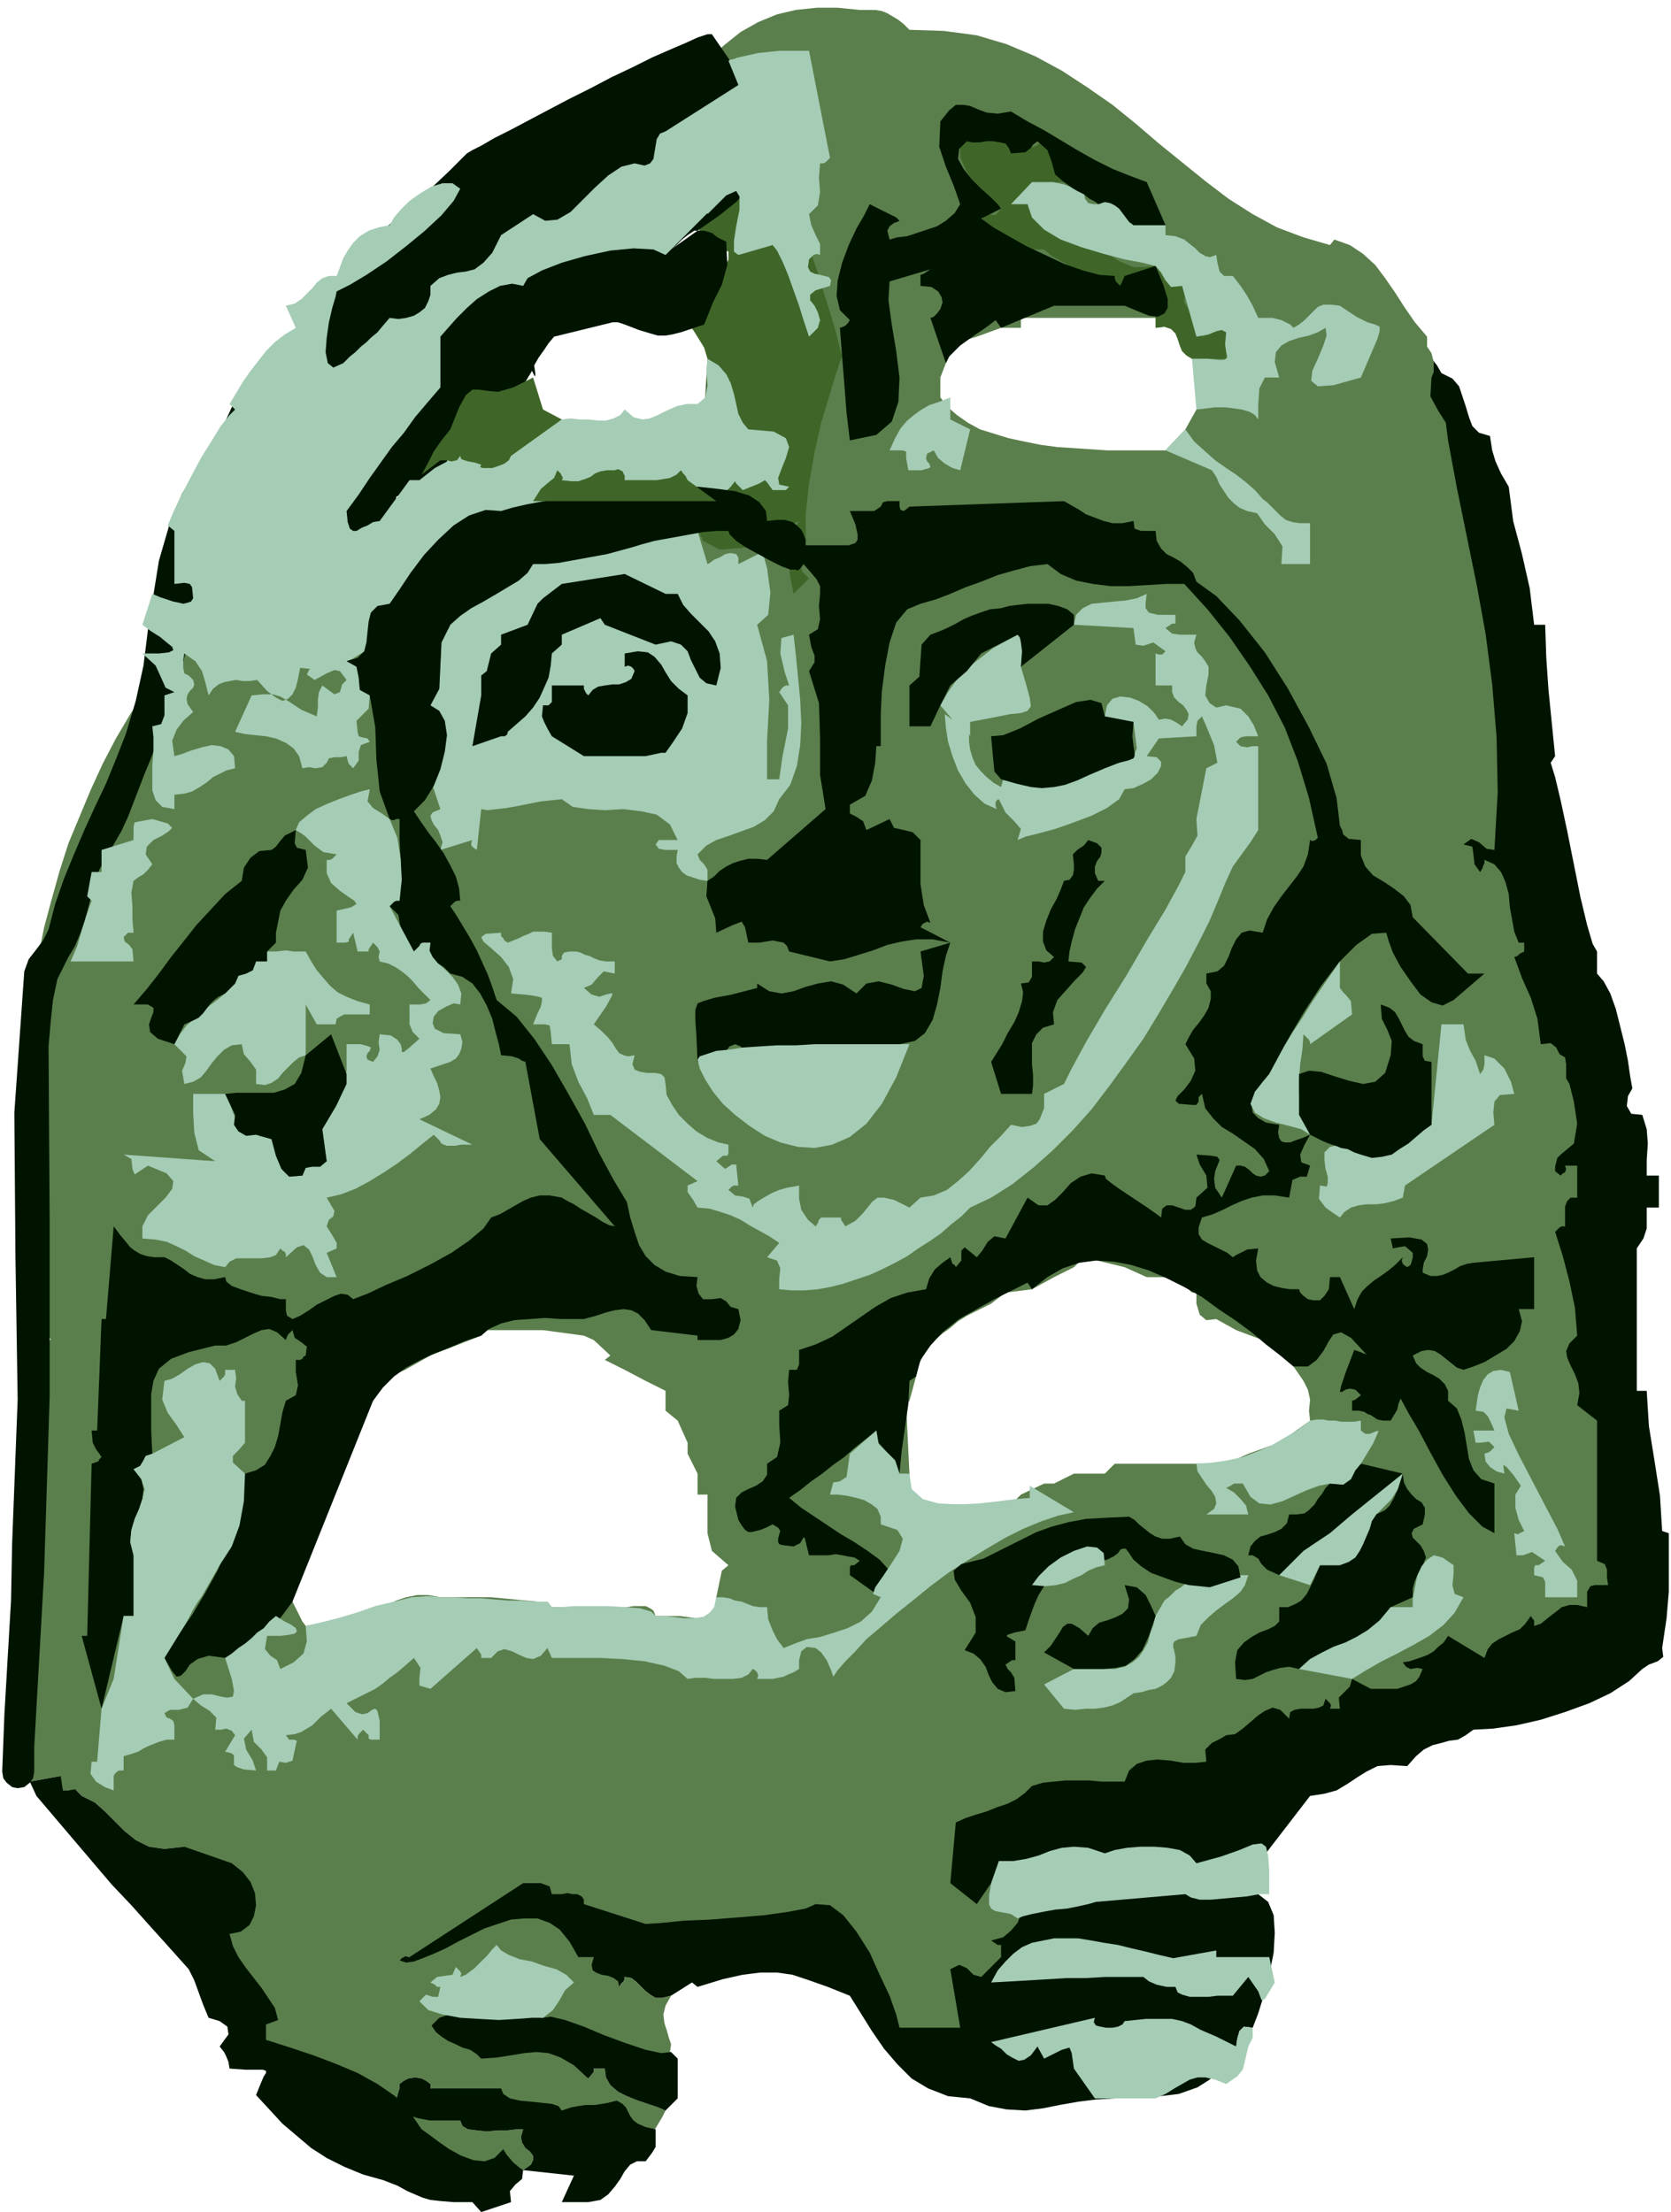
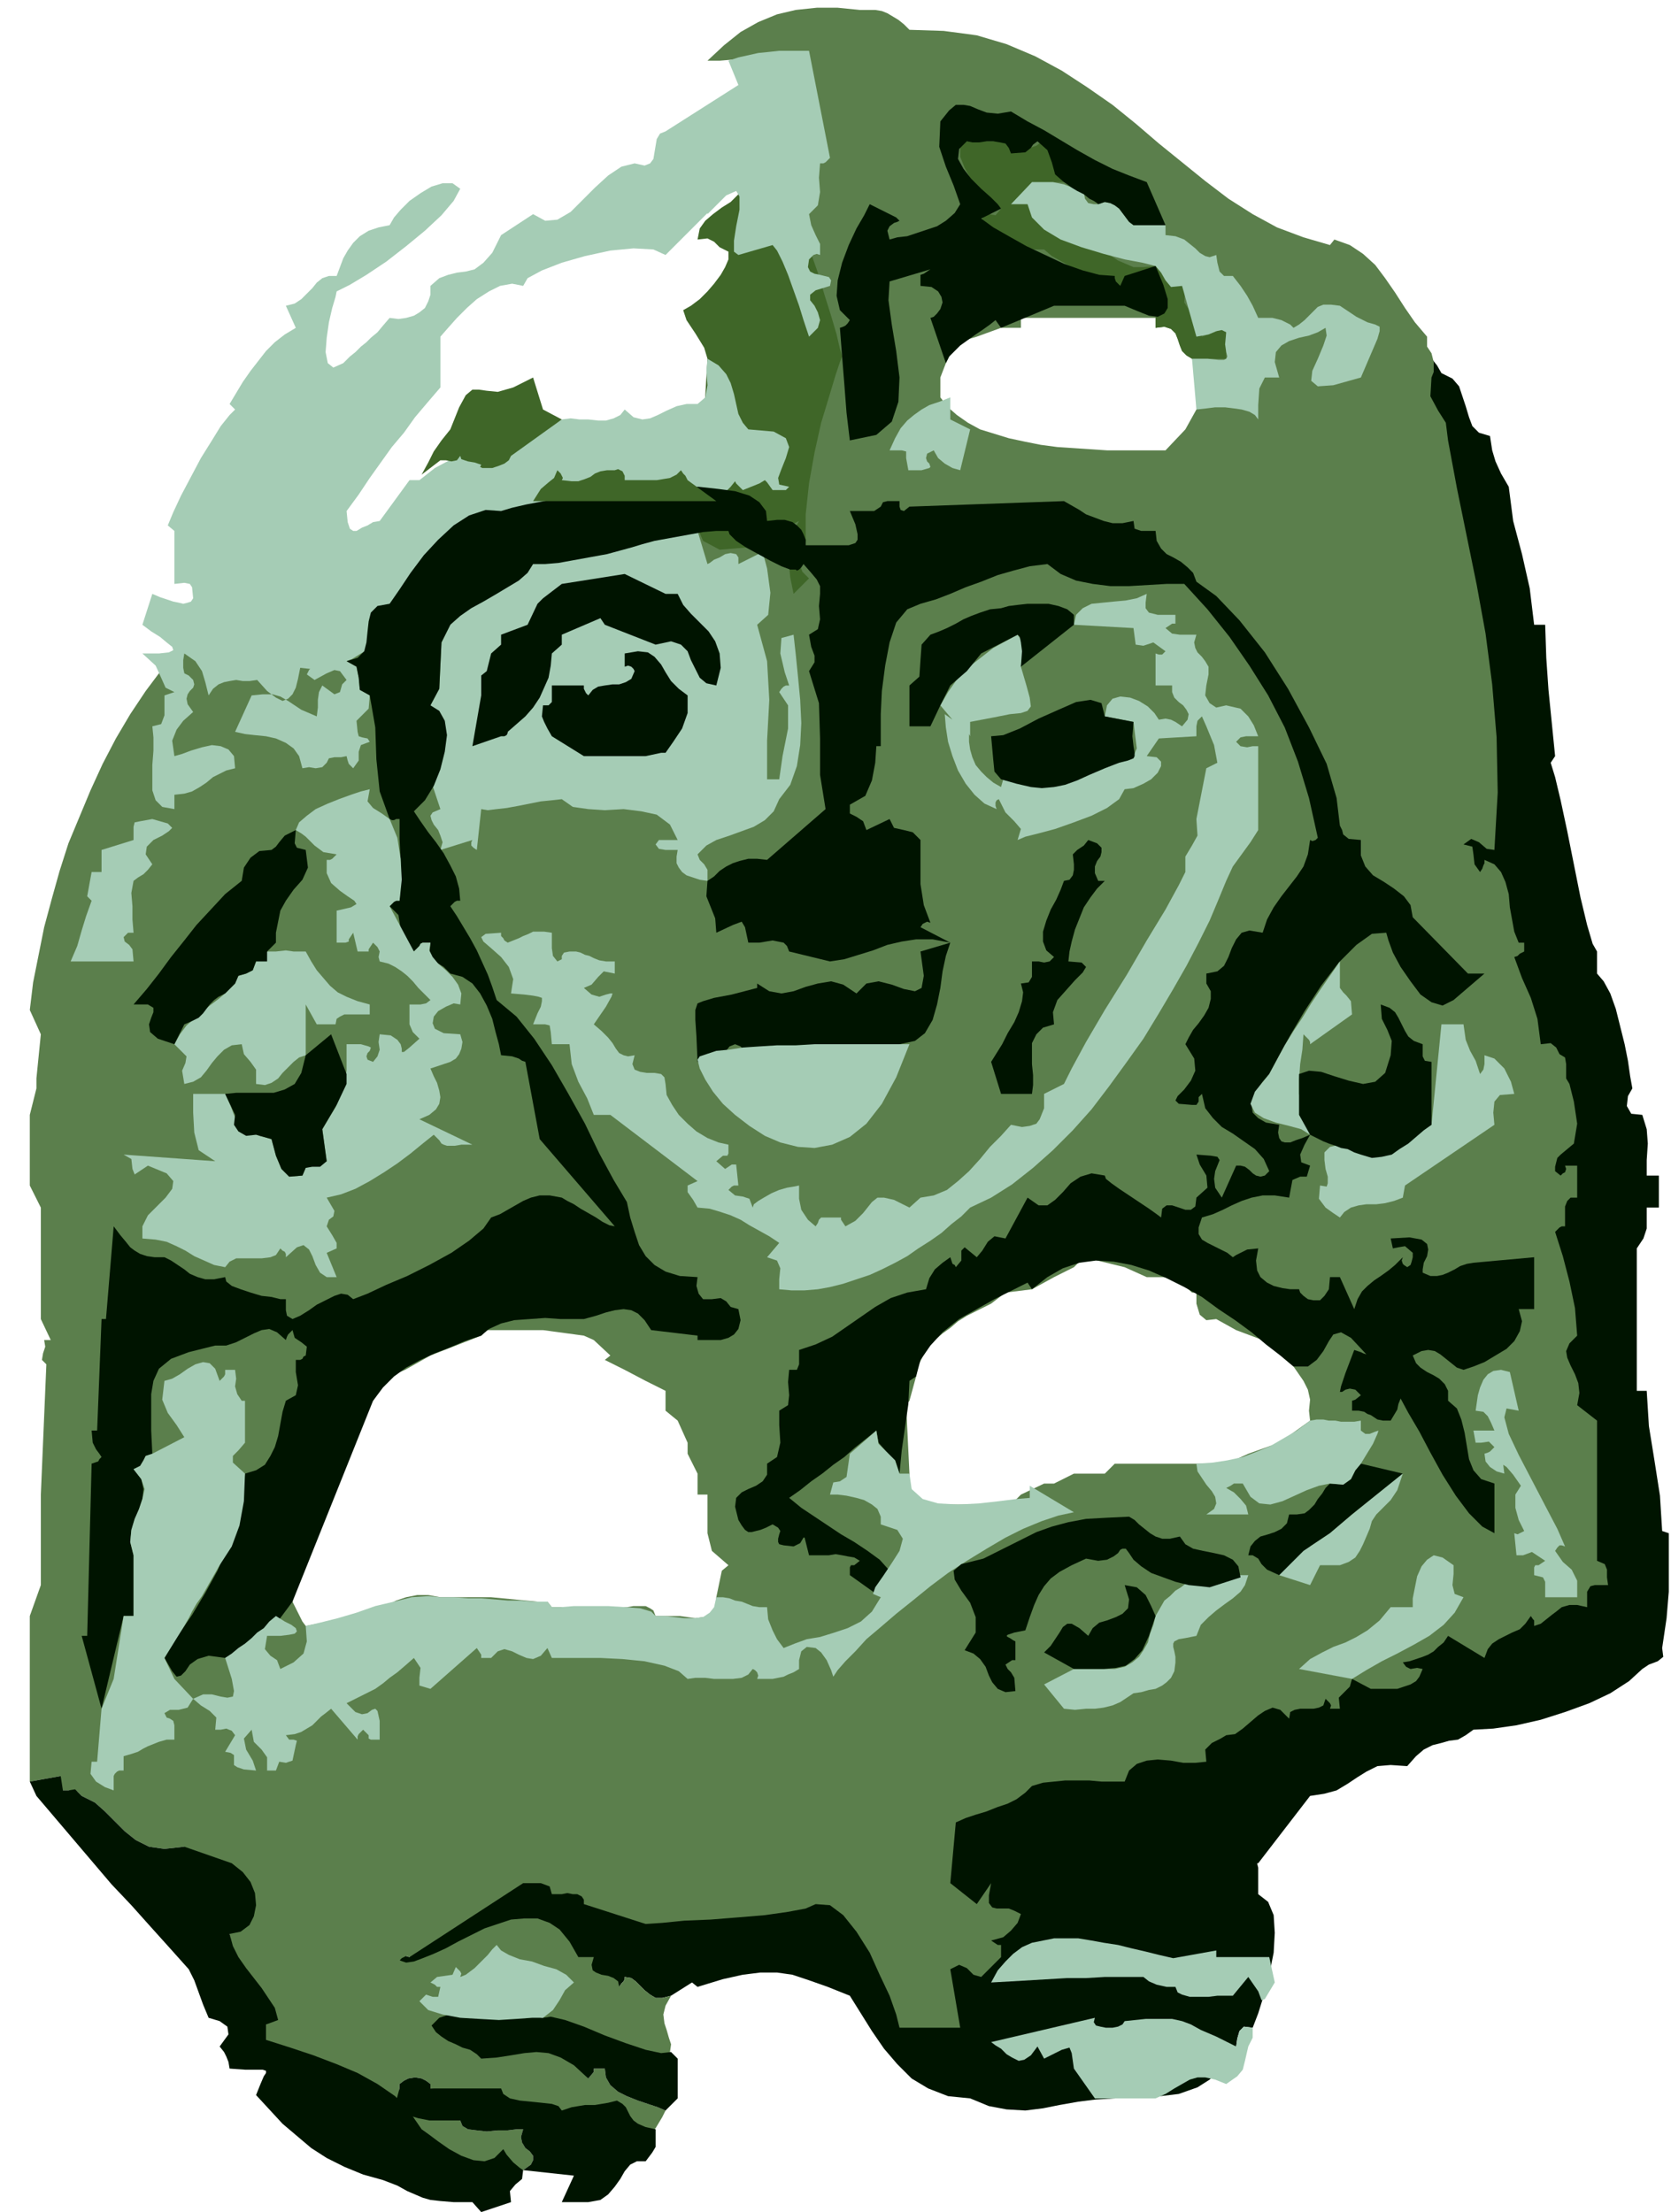
<svg xmlns="http://www.w3.org/2000/svg" fill-rule="evenodd" height="2.004in" preserveAspectRatio="none" stroke-linecap="round" viewBox="0 0 1514 2004" width="1.514in">
  <style>.pen1{stroke:none}.brush2{fill:#001400}.brush4{fill:#3f6628}.brush5{fill:#a5ccb5}</style>
  <path class="pen1 brush2" d="m1267 301 8 5 6 4 5 4 5 4 4 3 3 5 4 5 4 7 10 5 6 7 3 9 3 9 3 10 3 8 6 6 10 3 2 13 3 10 5 11 7 12 4 31 8 30 7 31 4 33h10l1 30 2 29 3 30 3 30-4 6 4 13 5 21 6 28 6 30 6 30 6 25 5 17 4 7v20l6 7 6 11 5 14 4 16 4 16 3 15 2 14 2 11-4 7-1 9 4 7 10 1 4 13 1 13-1 15v14h11v29h-11v19l-3 9-6 9v129h9l2 32 5 31 5 32 2 32 6 2v53l-2 24-4 27 1 8-5 4-8 3-6 4-12 11-17 11-19 9-22 8-22 7-22 5-21 3-18 1-7 5-7 4-8 1-7 2-8 2-8 4-7 6-8 9-15-1-12 1-10 5-8 5-9 6-10 6-11 3-13 2-47 61h-1l1 4v24l9 7 5 12 1 16-1 18-4 20-5 19-5 16-5 13-8-1-4 4-2 7-1 7-6 7-5 7-5 8-8 8-11 7-17 6-25 3-33 1-17 1-16 2-17 3-15 3-16 2-17-1-16-3-17-7-20-2-18-7-15-9-13-13-12-14-11-16-10-16-10-16-20-8-17-6-15-5-14-2h-15l-16 2-18 4-23 7-5-4-19 12-8 2h-6l-5-3-5-4-4-4-4-4-4-3-6-1v2l-1 2-2 2-2 3-3-5-4-2-6-1-6-1-6-1-5-2-3-3v-7l-6-1-8-3-8-3-7-5-7-5-5-6-4-6v-6l-16 3-15 4-14 5-14 5-13 6-12 7-12 8-12 10-9-10-6-8 1-3 10 3 7-11 10-11 12-10 14-10 16-8 18-9 20-8 22-8 24-7 24-8 26-8 28-7 28-8 29-9 30-8 31-9 30-10 32-10 31-12 32-12 31-12 32-14 30-15 31-17 30-17 29-19 28-21 27-21 26-24 24-26 23-27 22-29 28-44 25-48 23-51 19-54 17-56 13-60 11-63 7-65 5-67 2-71-1-72-4-75-7-77-10-79-13-82-16-83z" />
  <path class="pen1" d="M1457 1436h-12l-4 1-3 5v14l-9-2h-7l-7 2-5 4-4 3-5 4-5 4-6 2v-5l-1-1-2-3-5 7-5 5-7 3-6 3-6 3-6 4-4 5-3 8-33-20-4 6-5 4-4 4-5 3-5 2-6 2-6 2-6 1 3 4 4 2 6-1 5 1-3 7-3 4-5 3-6 2-6 2h-24l-17-9-2 7-5 5-5 5 1 10h-9l1-3-1-2-2-2-2-2-2 6-4 2-5 1h-12l-5 1-4 2-1 6-8-8-7-2-7 3-6 4-7 6-7 6-7 5-8 1-5 3-8 4-6 6 1 11-10 1h-11l-11-2-12-1-10 1-9 3-7 6-4 10h-21l-11-1h-22l-10 1-10 1-10 3-6 6-8 6-8 4-9 3-10 4-10 3-9 3-9 4-5 55 24 19 13-19-2 11v7l3 4 4 1h11l5 2 6 3-3 8-6 7-7 6-11 3 6 4h3v11l-18 18-7-2-6-6-7-3-8 4 9 53h-55l-3-12-6-17-9-19-9-20-12-19-12-15-12-9-13-1-9 4-16 3-21 3-24 2-25 2-24 1-20 2-15 1-56-18v-4l-2-3-4-2h-4l-5-1-5 1h-9l-2-7-8-3h-16l-103 67-3-1-2 1-2 1-2 2 6 2 7-1 8-3 10-4 11-5 11-6 12-6 12-6 12-4 12-4 12-1h12l11 4 9 6 9 11 8 14h14l-2 7 1 5 3 2 5 2 6 1 5 2 4 3 1 5 2-3 2-2 1-2v-2l6 1 4 3 4 4 4 4 5 4 5 3h6l8-2-5 9-2 8 1 8 2 6 2 7 2 6-1 7-4 6-14 2h-12l-10-3-9-4-8-5-9-4-10-4-11-1-1-6-4-3-5-1h-16l-2-3v-5l-8-2-12-2h-15l-15 1-15 2-13 4-10 4-5 6 3 3 5 3 6 3 8 2 8 2h9l7 1 7-1 13-3h13l11 1 11 3 9 5 9 6 8 8 7 9 5-6v-3h10l1 8 4 7 7 6 8 4 10 4 9 3 9 3 7 3-3 6-3 5-3 5-3 3-4 3-6 2-6 2h-9v-4l-2-2-4-2-4-1h-18v-4l-3-2-3-1-5-1h-18l-2-4-2-2h-4l-5 1-5 1-5 2-6 1-4 1-3-10-9-7-13-5-15-3-15-2-14-1h-11l-6-1v-4l-4-3-4-2-6-1-6 1-4 2-4 3v4l-1 7 5 6 7 4 10 3 10 3 10 2 9 2 5 2 2 5 5 3 8 1 9 1 10-1h9l8-1h6l-2 7 1 5 3 5 4 3 3 4v4l-2 4-7 5-11-3-7-2-4-1-2-2-3 4-3 2-4 1-4 1h-19l-11-7-11-7-12-7-11-7-12-7-12-7-11-7-12-7-12-6-12-7-11-7-12-7-12-7-11-7-12-8-11-7v-17l3-1 2-1 2-2 3-2-2-10-4-10-6-9-5-9-6-10-5-9-4-11-2-11h-4l9-11-2-15-7-14-9-9-6-5-7-1h-15v-24l-18 2-14-2-12-6-10-8-9-9-9-9-9-8-12-6-4-4-5-1H55v-13l-28 5v-150l10-28v-82l5-118-4-4 1-6 2-6-1-6h6l-9-19v-101l-10-20v-64l6-24v-9l4-40-10-22 3-25 5-25 5-25 7-26 7-25 8-25 10-24 10-24 11-24 12-23 13-22 14-21 15-20 15-19 16-18 17-16 20-16 22-15 23-13 23-11 25-9 25-9 27-8 27-8 28-7 28-8 29-8 29-8 30-9 30-11 30-11 30-14 31-19 24-21 18-25 14-26 8-28 6-28 2-29v-28l-2-27-2-25-2-23-1-20V72l2-12 5-8 9-3-12 1-11 1-12 1-11 1-12 1h-11l-12 1h-11l15-14 15-12 16-9 17-7 17-4 19-2h19l20 2h14l6 1 5 2 5 3 5 3 5 4 5 5 31 1 30 4 27 8 26 11 24 13 23 15 23 16 21 17 21 18 21 17 21 17 21 16 22 14 22 12 24 9 24 7 4-5 14 5 12 8 11 10 9 12 9 13 9 14 9 13 11 13v9l4 6 2 8v9l-2 5-1 17 7 13 7 11 2 16 8 43 9 44 9 44 8 44 6 46 4 48 1 50-3 52-7-1-7-6-7-3-7 5 8 2 1 7 1 9 5 7 2-3 1-3 1-2v-3l9 4 6 7 4 9 3 11 1 12 2 11 2 11 4 10h5v8l-2 1-2 1-2 2-3 1 7 19 8 18 6 19 3 23 9-1 5 4 3 6 5 3 1 6v13l3 5 4 16 3 20-3 18-12 10-3 3-1 4-1 4v4l5 4 2-2 2-1 1-3-1-3h11v29h-6l-3 3-2 5v18h-3l-2 1-2 2-2 2 7 22 6 23 5 24 2 25-7 7-3 7 1 6 3 7 4 8 3 8 1 9-2 11 18 14v127l7 3 2 5v7l1 7zM1084 371v-12l1-13-1-11-4-10-5-3-4-4-2-5-2-6-2-5-4-4-6-2-8 1v-9H925v9h-18l-22 8-10 3-7 4-6 7-5 10-5 13v18l7 9 8 7 10 7 11 6 13 4 13 4 14 3 15 3 15 2 15 1 15 1 15 1h53l18-19 10-18zm103 916-1-9 1-10-2-9-4-8-9-13-28-24-24-9-18-10-9 1-6-5-3-10v-10h-4l-15-14h-26l-20-9-37-9-5 5-4 4-18 9-20 11-24 3-13 10-22 11-8 5-7 6-7 5-7 6-6 7-5 8-4 8-2 10-6 22-3 4 3 62v8l2 7 4 5 5 4 6 2 6 2h69l9-9 21-10h9l18-9h28l9-9h101l20-9 28-10 28-20zm-538 160 5-24 6-5-15-13-4-16v-35h-9v-19l-9-18v-10l-9-20-11-9v-18l-18-9-19-10-18-9 5-4-15-14-9-4-37-5h-51l-5 5-23 9-23 9-23 13-14 6-15 22-8 6-6 8-6 9-6 10-5 10-5 10-5 9-5 8-5 24-4 24-9 18-6 13-3 33 9 18 3 4 47-9 9-3 9-3 9-4 8-4 9-3 10-2h10l11 2h46l42 4h9l4 5h68l6-1h11l4 2 3 2 2 5h22l7 1 7 1 7-1 5-1 4-3 3-5v-9z" style="fill:#5b7f4c" />
  <path class="pen1 brush4" d="M730 491h-6v19l3 8 6 6-14 14-3-15-2-19 2-18 8-14-48 24-24 2-15-8-7-16-1-23 2-28 4-31 4-33 2-34-3-10-8-13-8-12-3-9 7-4 8-6 7-7 6-7 6-8 4-7 3-7v-7l-8-4-5-5-6-3-9 1 2-10 5-7 7-6 8-6 8-5 7-7 4-9v-11l4 14v17l1 16 8 10h1l3 1h22l7-1 7-2 4 6 5 13 6 17 6 20 6 19 5 17 3 13 2 7-2 5-4 12-6 20-7 23-6 27-5 28-3 28v25z" />
-   <path class="pen1 brush2" d="m638 294-12 4-9 3-8 2-6 1h-7l-7-2-10-3-13-5-3-1-3-1h-5l-53 13-5 6-4 6-5 7-4 7 1 7v3l-1-1-2-4-6 10-4 10-5 11-6 10-8-7-6-4-5-1-4 2-4 3-4 6-4 8-5 9-10 11-5 11-4 13-5 13-26 3-12 6-1 20-3 12-6 8-6 3-8 1-9-1h-8l-9 1-3-8 2-10 4-9 2-6-8-26-7-21-8-17-7-14-6-11-6-9-5-7-4-5-6 11-3 11-3 12-1 13-2 13-3 13-5 12-8 12-19 26-14 27-12 28-9 30-9 29-8 30-9 29-11 29-5 13-5 12-5 13-5 13-5 13-6 13-7 12-7 12-6 11-4 11-3 12-3 11-3 12-4 11-5 12-6 10-10 20-4 19-2 19-2 23 1 159v158l-5 159-9 159v22l-1 6-3 4-5 4-6 1-5-1-5-4-3-4-1-6 2-52 3-52 3-51 1-52 5-130-2-130-1-130 9-128 4-11 7-9 6-8 5-10 6-23 8-23 9-22 9-21 10-22 10-21 9-22 9-23 9-30 7-32 4-32 5-32 5-31 9-31 12-30 19-28 9-12 6-12 5-13 6-13 9-13 9-10 10-10 10-9 10-9 9-11 9-12 9-14v-1l1-2 1-1h1l12-19 15-18 17-17 19-18 19-16 19-17 18-17 16-16 5-3 8-4 12-7 14-7 17-9 17-9 19-10 20-10 19-10 19-9 18-9 16-7 14-6 11-5 9-3h4l53 77-2 19-3 17-6 14-8 12-12 13-15 12-20 14-24 17 5-4 5-5 5-4 6-4h9l7 2 5 4 8 4 1 21-5 18-8 16-8 20z" />
  <path class="pen1 brush5" d="m324 663 1 4 3 1 5 1 2 3-8 3-2 6v8l-5 7-2-2-2-2-1-3-1-4-5 1h-6l-5 1-2 4-4 4-6 1-6-1-6 1-3-11-5-7-7-5-9-4-9-2-10-1-9-1-9-2 15-33 10-1h9l7 2 7 4 6 4 6 4 7 3 7 3 1-8v-7l1-7 3-6 11 8 5-2 2-7 4-4-6-8-5-1-7 3-11 6-7-5 2-4 1-1-9-1-2 10-2 8-3 6-4 4-5 2-6-3-8-6-9-10-7 1h-6l-6-1-6 1-5 1-5 2-5 4-4 6-3-12-3-10-6-9-10-7-1 6v7l1 5 4 2 4 4 1 4-1 3-3 3-2 3-1 4 1 5 5 7-9 8-6 8-4 10 2 14 7-2 8-3 10-3 9-2 8 1 7 3 5 6 1 11-8 2-6 3-6 3-6 5-6 4-7 4-7 2-9 1v13l-11-2-6-6-3-9v-23l1-13v-12l-1-10 8-2 3-8v-18l9-3-8-4-4-9-5-11-12-11h15l9-1 4-2-1-3-5-4-6-5-8-5-8-6 9-28 7 3 6 2 6 2 5 1 4 1 4-1 3-1 2-3-1-10-2-3-5-1-9 1v-48l-6-5 5-12 7-15 9-17 9-17 10-16 8-13 8-10 5-5-5-5 6-10 6-10 7-10 7-9 7-9 8-8 9-7 10-6-9-20 8-2 6-4 5-5 5-5 4-5 5-4 6-2h7l3-8 3-8 4-7 5-7 6-6 8-5 9-3 10-2 4-7 6-7 8-8 10-7 10-6 10-3h9l7 5-6 11-11 13-15 14-17 14-18 14-18 12-15 9-12 6-1 5-3 10-3 13-2 14-1 13 2 10 5 4 9-4 6-6 5-4 5-5 5-4 4-4 6-5 5-6 6-7 8 1 7-1 7-2 5-3 5-4 3-6 2-6v-8l8-7 8-3 8-2 8-1 8-2 8-6 8-9 8-16 29-19 11 6 11-1 12-7 11-11 11-11 12-11 12-8 12-3 9 2 5-2 3-4 1-6 1-6 1-6 3-5 5-2 66-42-9-22 9-3 9-2 9-2 10-1 9-1h27l19 97-2 2-2 2-2 1h-3l-1 13 1 13-2 12-8 8 2 10 4 9 4 8v10l-3-1-3 1-2 2-2 2-1 7 2 4 4 2 5 1 4 1 4 1 2 3-1 5-13 4-5 4v5l4 5 3 6 2 7-2 7-8 8-2-6-3-9-4-13-5-14-5-14-5-12-5-10-4-5-31 9-4-3v-10l2-13 3-15v-12l-3-5-9 4-17 17v-1l-38 38-11-5-18-1-21 2-23 5-21 6-18 7-13 7-4 7-10-2-11 2-10 5-11 7-9 8-9 9-8 9-7 8v46l-12 14-11 13-10 14-11 13-10 14-10 14-10 15-11 15 1 10 2 6 3 2h3l5-3 5-2 5-3 6-1 27-37h9l14-11 15-8 16-6 16-4 17-4 17-5 17-7 17-10 8-1 8 1h8l9 1h7l7-2 6-3 4-5 8 7 8 2 7-1 7-3 8-4 9-4 9-2h10l7-6 2-11-1-13 1-11 10 6 7 8 4 8 3 10 2 9 2 9 4 8 5 6 23 2 11 6 3 8-3 10-4 10-3 8 1 6 9 2-3 3h-12l-5-7-2-2-5 3-15 6-6-6-1-2-4 5-13 13-23 1-25 4-26 7-26 9-27 10-27 13-27 13-26 13-24 14-23 13-21 13-19 11-15 10-13 7-8 5-5 2 9 5 2 10 1 11 9 5-1 12-6 6-5 5 1 10z" />
  <path class="pen1 brush2" d="m1271 1335-46 37-20 17-18 12v8l-28 18-11-5-5-5-3-5-5-3h-4l2-8 4-5 5-4 7-2 6-2 6-3 5-5 2-8h7l7-1 4-3 5-5 3-5 4-5 3-5 4-4 12 1 7-5 4-8 5-6 38 9z" />
-   <path class="pen1 brush2" d="m1271 1335 1 8 3 6 4 5 4 4 5 3 3 5v6l-2 9-8 4-2 4 1 4 3 3 4 4 3 5 2 6-3 7-4 7-3 7-2 7v8l-20 9-10 12-11 9-10 6-10 5-11 4-10 5-11 6-10 9-9-2-8 1-7 2-6 2-6 3-6 3-7 1-8-1-1-15 2-11 6-7 7-5 7-4 8-3 6-3 4-4v-13h8l7-3 5-3 5-6 3-6 3-6 3-7 3-7h18l11-46h18l6-1 6-3 4-4 4-7 4-9 4-13z" />
  <path class="pen1 brush5" d="M1214 1418h-18l-9 18-28-9 22-22 6-4 18-12 20-17 46-37-5 15-6 9-6 6-7 7-4 6-2 7-3 7-3 7-3 6-4 6-6 4-8 3zm11-46h22-22zm0 149-48-9 10-9 11-6 10-5 11-4 10-5 10-6 11-9 10-12h20v-8l2-10 2-10 4-9 5-6 6-4 8 2 10 7v8l-1 10 2 8 8 3-8 14-10 11-13 10-14 8-15 8-14 7-14 8-13 8zm8-195-5 6-4 8-7 5-12-1-10 2-11 4-11 5-11 5-11 3-10-1-8-6-7-12h-8l-3 2-4 2 7 4 6 6 5 6 2 8h-38l7-5 2-5-1-6-3-5-5-6-4-6-4-6-1-7 15-1 13-2 14-3 13-5 12-5 12-7 12-7 12-9 6-1h6l5 1h6l5 1h12l6-1v9l4 3h4l5-2 3-1-1 3-4 9-11 18zm-102 528-3 13-2 8-5 6-10 7-10-4-9-2h-7l-7 2-7 4-7 4-8 5-9 4h-55l-19-27-2-14-2-5-7 2-16 8-6-11-6 8-6 4-5 1-6-3-5-3-5-5-5-3-4-3 94-22-1 4 2 3 4 1 5 1h6l5-1 4-2 2-3 19-2h24l9 2 8 3 9 5 14 6 18 9 1-7 2-7 4-4 8 1v9l-2 4-2 4z" />
  <path class="pen1 brush4" d="m1080 325-5-3-4-4-2-5-2-6-2-5-4-4-6-2-8 1v-9l2-9-2-7-4-5-6-2h-6l-6 1-4 5-2 6-9-10-10-8-10-6-10-6-9-5-9-5-9-5-7-6h-10l-8-2-7-4-6-4-6-4-6-3-6-3-8-2 2-10h5l6 1 5-6-7-3-5-7-5-6-11 1v-13l-5-9-4-10v-14h46v6l2 3 4 1 6-1 5-3 6-2 4-3 3-1 18 37h-29l2 15 5 11 6 9 8 6 8 4 8 4 7 4 7 4 8 2 6 4 7 4 6 4 7 3 7 3h9l11-1 27 18-1 15 6 9 7 9 3 13 22-8v28h-31z" />
  <path class="pen1 brush5" d="m1233 342-25 7-14 1-6-5 1-9 5-11 5-12 3-9-1-7-7 4-8 3-9 2-9 3-7 4-5 6-1 9 4 14h-13l-5 10-1 15v13l-3-4-5-3-7-2-7-1-8-1h-9l-8 1-9 1-4-46h14l10 1h5l2-1 1-2-1-4-1-7 1-11-4-2-5 1-7 3-11 2-13-46-10 1-5-6-4-7-5-6-12-3-16-3-19-5-20-6-19-7-15-9-11-11-4-12h-15l19-20h19l5 1 5 1 5 2 6 2 7 3 1 6 3 4 5 1h4l6-2 5 1 4 2 4 3 3 4 3 4 3 4 4 3h29v9l9 1 8 3 5 4 5 4 4 4 5 3 4 1 6-2 1 7 2 8 4 4h8l7 9 6 9 5 9 5 11h13l4 1 4 1 4 2 4 2 3 3 5-3 5-4 4-4 4-4 4-4 5-2h7l8 1 15 10 10 5 7 2 4 2v4l-2 7-6 14-9 21z" />
  <path class="pen1 brush2" d="M1056 204h-29l-4-3-3-4-3-4-3-4-4-3-4-2-5-1-6 2-1-1-3-2-4-2-5-4-6-3-5-3-4-3-3-2-8-7-3-11-4-11-9-8-4 3-2 3-5 4-13 1-2-5-3-4-5-1-6-1h-6l-7 1h-6l-5-1-7 7-1 9 5 9 7 9 9 9 9 8 6 6 3 4-18 9 11 8 14 8 16 9 17 8 17 8 17 6 15 4 14 1v2l1 3 2 2 2 2 4-9 28-9 7 17 4 13v8l-3 5-6 3-8-1-10-4-12-5h-64l-48 20-5-7-5 4-7 5-6 4-7 5-7 5-5 5-5 5-3 6-14-41 3-1 3-3 3-4 2-6-1-5-3-5-6-4-10-1v-10l3-1 6-4-37 11-1 17 3 22 4 24 3 24-1 22-6 18-14 12-24 5-3-25-2-26-2-25-2-26 3-1 2-1 2-2 2-3-9-9-3-13 1-14 4-16 6-16 7-15 7-12 5-10 16 8 8 4 3 3-2 1-3 1-4 3-2 4 2 8 7-2 9-1 9-3 9-3 9-3 8-5 8-7 5-8-6-17-7-17-6-18 1-23 8-10 6-5h7l6 1 7 3 8 3 10 1 12-2 15 9 15 8 15 9 15 9 16 9 16 8 15 6 16 6 17 39z" />
  <path class="pen1 brush5" d="m879 1094-8 8-9 7-9 8-10 7-11 7-10 7-11 6-12 6-11 5-12 4-12 4-12 3-11 2-12 1h-12l-11-1v-9l1-10-3-7-9-3 11-13-9-6-9-5-9-5-8-5-9-4-9-3-10-3-11-1-4-7-5-7v-6l9-4-79-60h-15l-6-15-8-15-6-16-2-18h-16l-1-11-1-6-4-1h-11l4-10 3-6 1-5v-3l-3-1-5-1-8-1-12-1 2-13-4-11-7-9-9-8-7-6-2-4 4-3 14-1v3l2 2 1 2 3 2 5-2 5-2 4-2 5-2 4-2h10l7 1v14l1 7 4 5 4-2v-3l2-3 5-1h6l4 1 4 2 4 1 4 2 5 2 6 1h8v11l-10-2-5 5-6 7-7 3 7 6 7 2 6-2 4-1h2l-1 3-5 9-11 16 7 6 6 6 4 5 3 5 3 4 4 2 4 1 6-1-2 8 2 5 5 2 6 1h7l6 1 3 3 1 6 1 10 5 9 6 9 8 8 8 7 10 6 10 4 9 2v8l-1 2h-4l-6 5 8 7 6-4h4l2 19h-4l-2 1-2 2-1 1 6 5 7 1 6 2 3 8 1-3 4-3 5-3 7-4 7-3 7-2 6-1 5-1v12l2 10 6 9 7 6 2-3 1-3 2-2h18v2l4 6 9-5 7-7 4-5 4-5 5-4h6l9 2 14 7 10-9 12-2 12-5 10-8 10-9 10-11 9-11 10-10 9-10 10 2 7-1 6-2 3-4 2-5 2-5v-13l18-9 7-14 13-24 17-29 20-32 18-31 17-28 12-22 6-12v-14l6-10 5-9-1-15 9-46 10-5-3-16-7-17-4-9-4 4-1 5v9l-34 2-11 16 9 1 4 4v4l-3 6-6 6-7 4-9 4-8 1-5 9-11 8-14 7-16 6-17 6-15 4-12 3-7 3 3-10-6-7-8-8-6-12-2 1-1 2v3l1 3-11-5-9-8-8-10-7-12-5-13-4-13-2-13-1-12 7 5-11-13 7-12 7-10 8-9 8-7 9-7 9-7 11-6 11-6 4 6 1 8-1 8-1 7 5 17 3 11 1 8-3 4-6 2-10 1-15 3-21 4v13l-1-2v7l1 7 2 7 3 7 5 6 5 5 6 5 7 4 2-7 19 3 16 1 14-1 13-2 12-4 13-5 14-6 17-7 3-7-1-8-1-8-1-8-26-5 2-10 5-6 7-2 9 1 8 3 8 5 6 6 4 6 6-1 5 1 4 2 6 4 5-6 1-5-2-4-3-4-4-3-4-4-2-5v-6h-15v-29l3 1h3l1-1 2-2-11-8-9 3-7-1-2-15-54-3 2-9 6-6 8-4 10-1 10-1 11-1 10-2 9-4-1 8v5l3 4 4 1 4 1h16v8h-3l-6 4 6 5 7 1h15l-2 7 1 5 2 4 4 4 3 4 3 5v7l-2 10-1 9 4 7 6 4 9-2 13 3 7 7 5 8 4 10h-11l-5 1-4 4 4 4 6 1 5-1h5v76l-7 11-8 11-8 11-6 13-7 17-8 19-10 20-11 21-12 21-13 22-14 23-15 21-16 22-16 21-17 19-18 18-18 16-19 15-19 12-19 9z" />
  <path class="pen1 brush2" d="m1001 696-14 6-11 5-11 4-10 2-11 1-10-1-13-3-14-4-6-7-1-10-1-11-1-11 11-1 15-6 17-9 18-8 16-7 13-2 10 3 3 12 26 5-1 13 1 9 1 6v3l-1 2-5 2-8 2-13 5zM861 854l-4 12-3 14-2 15-3 15-4 14-7 12-9 7-14 3-9 10h-73l-3 2-7-1h-7l-6-1h-32l-7-8-5-2-5 2-4 5-5 5-5 4-7 2-8-2-1-23-1-15v-9l2-6 5-2 10-3 16-3 23-6v-4l11 7 11 2 11-2 11-4 11-3 12-2 11 3 12 8 9-9 11-2 12 3 11 4 10 2 6-3 2-11-3-22 27-8z" />
  <path class="pen1 brush5" d="m641 798-7-1-6-2-6-2-4-3-3-4-2-4v-6l1-6h-11l-6-1-3-4 3-4h17l-7-14-12-9-14-3-16-2-17 1-15-1-14-2-10-7-9 1-10 1-10 2-10 2-11 2-9 1-8 1-6-1-4 37-3-2-2-2v-3l1-2-29 9 2-7-2-6-2-5-4-5-2-4-1-4 2-3 7-3-9-27 7-14 3-23-2-21-8-9 8-15 1-21 1-21 8-16 3-7 8-8 11-8 12-9 13-8 12-9 10-9 6-8h26l13 2 15-1 16-3 16-4 17-5 16-4 16-3 14-1 9 30 2-1 4-3 5-2 5-3 5-1 5 1 2 3v6l22-11 4 15 3 22-2 20-10 9 9 33 2 35-2 37v35h11l3-21 5-25v-21l-8-12 2-3 2-2 2-1h3l-4-12-4-17 1-14 11-3 2 18 2 20 2 21 1 21-1 20-3 19-6 17-10 13-5 11-8 8-10 6-11 4-11 4-12 4-9 5-8 8 2 5 4 4 3 5v10z" />
  <path class="pen1 brush2" d="M721 516h-5l-8-3-10-5-11-6-11-6-9-6-6-6-1-3h-11l-12 1-11 2-11 2-11 2-11 2-11 3-10 3-11 3-11 3-11 2-11 2-11 2-11 2-12 1h-11l-5 8-8 7-10 6-10 6-12 7-11 6-10 7-9 8-8 16-1 21-1 21-8 15 8 5 5 9 2 13-2 15-4 16-6 15-8 13-10 10 6 9 7 10 7 9 7 10 6 11 5 10 3 11 1 11h-3l-2 1-2 2-2 2 6 9 6 10 6 10 6 11 5 11 5 11 4 11 4 12 18 15 16 20 16 24 15 26 15 27 13 27 13 24 12 20 3 14 4 13 4 12 6 10 8 8 10 6 13 4 16 1-1 8 2 7 4 5h8l8-1 5 3 4 5 7 2 2 10-2 8-4 5-5 3-7 2h-21v-4l-42-5-6-9-6-6-6-3-7-1-8 1-8 2-9 3-11 3h-21l-14-1-14 1-14 1-12 3-11 5-7 6-15 5-14 6-13 5-13 6-13 7-11 8-10 10-9 12-73 182-23 31-38 20-15-2-10 3-7 5-4 6-4 4-4 1-4-5-7-12 12-20 13-19 12-20 11-20 9-21 8-21 5-23 3-23 10-3 8-5 5-8 4-8 3-10 2-11 2-11 3-10 9-5 2-9-2-12v-11h4l2-1 1-2 2-1 1-8-5-4-6-4-2-7-2 2-2 2-1 2-1 3-8-7-7-3-7 1-7 3-8 4-8 4-9 3h-10l-24 6-16 6-11 9-5 11-2 12v33l1 21-6 2-2 4-3 5-6 3 7 9 2 9-1 9-3 9-4 10-3 10-1 10 3 12v55h-9l-20 84-18-66h5l4-156 3-1 3-1 1-2 2-2-2-3-3-4-3-6-1-11h5l4-101h4l7-84 6 8 5 6 4 5 4 3 5 3 6 2 7 1h9l6 3 6 4 6 4 5 4 7 3 7 2h8l10-2 1 4 5 4 8 3 9 3 10 3 9 1 8 2h5v10l1 5 5 3 7-3 8-5 7-5 8-4 8-4 6-2 6 1 5 4 13-5 17-8 19-8 20-10 20-11 16-11 13-11 7-10 8-3 7-4 7-4 7-4 7-3 8-2h9l11 2 5 3 6 3 6 4 7 4 7 4 6 4 6 3 5 1-68-79-13-70-3-1-3-2-6-2-10-1-2-10-3-11-3-12-5-12-6-11-7-9-9-6-11-3-6-6-8-5-5-6 1-11h-7l-2 1-1 2-5 5-10-7-2-13-2-13-8-8 2-2 2-2 2-1h3l1-16v-19l-1-21v-18h-3l-2 1h-2l-2-1-9-25-3-29-1-29-5-29-9-5-1-11-2-10-9-5 10-3 6-6 2-8 1-10 1-9 2-8 6-6 11-2 9-13 10-15 12-16 13-14 14-13 14-9 15-5 14 1 10-3 13-3 16-3 18-4 20-3 20-2 22-2 21-2h39l18 2 15 2 13 4 9 6 6 8 1 9 9-1h7l7 2 4 3 4 4 2 4 2 5v5h39l6-2 2-3v-5l-2-9-5-12h22l6-4 2-4 4-1h11v5l1 3 3 1 5-4 140-5 7 4 7 4 6 4 8 3 8 3 8 2h9l10-2 1 7 6 2h13l1 9 4 7 5 5 6 3 7 4 6 5 5 5 3 8 18 13 21 22 23 29 21 33 19 35 16 33 9 31 3 25 2 4 1 4 5 4 11 1v14l4 10 7 8 10 6 9 6 9 7 6 8 2 11 50 51h15l-28 24-10 5-10-3-10-7-9-12-9-13-7-13-4-11-2-7-13 1-14 10-16 16-16 21-15 23-13 22-11 20-8 15-6 7-5 7-3 7-2 8 1 6 5 5 7 4 12 2-1 7 1 5 2 3 3 1h5l5-2 6-2 7-3-5 9-4 9 1 7 8 3-3 10h-6l-7 3-3 16-13-2h-11l-10 2-9 3-9 4-8 4-9 4-10 3-3 9v6l3 5 5 3 6 3 6 3 6 3 5 4 3-2 4-2 6-3 10-1-2 11 1 9 3 6 6 5 6 3 8 2 7 1h8l1 3 3 3 4 3 5 1h6l4-4 4-6 1-11h9l13 29 3-9 4-7 5-5 6-5 6-4 7-5 6-5 7-7-1 3 1 3 1 1 3 2 3-2 1-3 1-4v-4l-7-6-6 1-5 1-2-9 17-1 11 2 5 4 1 5-1 6-3 6-1 6v3l7 3h6l5-1 5-2 6-3 5-3 6-2 6-1 55-5v47h-14l3 11-2 9-5 9-7 7-10 6-10 6-10 4-9 3-6-2-5-4-5-4-5-4-5-3-6-1-6 1-8 4 3 7 4 4 6 4 6 3 5 3 5 5 3 6v9l8 7 4 10 3 12 2 12 2 12 4 10 7 8 12 4v45l-11-6-12-12-12-16-12-19-11-20-10-19-10-17-7-13-2 5-1 5-3 5-3 5h-7l-5-1-3-2-3-2-3-1-3-2-5-1h-6v-9l3-1 5-4-5-5-5-1-4 1-3 2h-2l1-5 4-12 8-21 3 1 3 1 2 1 3 1-14-15-9-5-7 2-4 6-5 9-6 8-8 6h-13l-12-10-13-10-13-11-15-11-15-10-15-11-16-9-16-8-16-7-16-5-16-3-16-1-15 2-15 5-14 8-14 11-4-6-14 7-16 8-16 9-16 9-15 12-11 12-9 13-4 15-6 4-1 21-3 21-3 21-2 21-4-12-8-8-7-8-2-11-10 8-10 8-9 8-10 7-10 8-10 7-10 8-10 7 11 9 12 8 12 8 12 8 12 7 12 8 11 8 9 10-8 24-28-20v-7l1-2h3l5-4-5-3-6-1-5-1-6-1-6 1h-18l-4-16h-1l-3 5-6 3-9-1-4-1-1-2v-3l1-4 1-3-2-3-5-3-6 3-5 2-4 1-4 1h-3l-3-2-3-4-3-5-3-12 1-8 5-5 6-3 7-3 6-4 4-6v-10l9-6 3-13-1-16v-13l8-5 1-9-1-12 1-11h7l2-5v-13l15-5 15-7 13-9 13-9 13-9 14-8 15-5 17-3 3-10 5-8 7-6 7-5 1 3 1 3 2 1 1 2 5-6v-9l3-3 11 9 5-6 5-8 6-5 10 2 20-37 10 7h8l7-5 7-7 7-8 9-6 10-3 12 2 1 3 5 4 7 5 9 6 9 6 9 6 7 5 4 3 1-8 4-3h5l6 2 6 2h5l4-3 1-8 10-9-1-11-6-10-3-9 13 1 6 1 2 3-2 5-2 5-1 7 1 8 6 9 13-29h4l4 1 4 3 3 3 3 2 4 1 4-1 4-4-5-11-8-9-10-7-10-7-10-6-8-8-7-9-3-13-3 3v4l-2 3h-4l-12-1-3-3 2-4 6-6 6-8 4-9-1-11-8-13 3-6 4-7 5-6 5-7 4-7 2-8v-7l-4-7v-9l10-2 6-5 4-8 3-8 4-8 5-6 7-2 12 2 4-12 6-11 7-10 7-9 7-9 6-9 4-11 2-13 2 1 3-1 1-1 1-1-8-36-10-33-12-31-15-29-17-27-18-26-20-25-21-23h-16l-17 1-17 1h-17l-16-2-15-3-14-6-12-9-16 2-15 4-14 4-15 6-14 5-14 6-13 5-14 4-12 5-10 12-6 18-4 21-3 23-1 21v29h-4l-1 15-3 16-6 14-14 8v8l6 3 6 4 3 8 21-10 4 8 9 2 8 2 7 7v40l3 19 6 16-3-1-2 1-2 1-2 3 27 14-16-3h-15l-13 2-13 3-13 5-13 4-13 4-13 2-37-9-2-5-3-3-5-1-5-1-6 1-6 1h-10l-3-14-3-5-8 3-15 7-1-13-4-10-4-10 1-14 6-4 5-5 6-4 6-3 6-2 8-2h8l9 1 53-46-5-31v-33l-1-32-9-29 5-8v-6l-3-8-2-11 8-5 2-9-1-12 1-11v-7l-3-6-5-6-7-8-2 3-2 2-2 1-1-1z" />
  <path class="pen1 brush2" d="m649 621-9-2-6-5-4-8-4-8-3-8-6-6-9-3-14 3-46-18-4-6-35 15v9l-9 8-1 11-2 11-4 9-4 9-6 9-7 8-8 7-8 7v1l-1 2-2 1h-3l-26 9 8-46v-18l5-4 4-16 9-8v-9l24-9 9-19 5-5 17-13 57-9 37 18h11l5 10 7 8 8 8 8 8 6 9 4 11 1 13-4 16z" />
  <path class="pen1 brush2" d="m500 667-4-7-3-6-2-5 1-10h5l1-1 2-2v-15h29v3l1 2 1 2 2 2 4-5 5-3 6-1 7-1h6l6-2 5-3 3-7-1-2-2-2-3-1-3 1v-12l12-2 9 1 6 4 6 7 4 7 5 8 7 7 8 6v16l-5 14-8 12-7 10h-4l-14 3h-56l-29-18z" />
  <path class="pen1 brush4" d="m382 430 6-11 5-10 7-10 8-10 8-20 6-11 6-5h6l7 1 10 1 14-4 18-9 9 29 17 9-46 33-2 4-4 3-5 2-6 2h-9l-2-1 1-2-6-2-6-1-6-2-1-3-3 4-5 1-5-1h-5l-17 13z" />
  <path class="pen1 brush5" d="m390 968 3 7 3 6 2 7 1 6-1 6-3 5-6 5-9 4 48 23h-10l-6 1h-7l-3-1-2-1-2-3-5-5-10 8-11 9-12 9-12 8-13 8-13 7-13 5-13 3 7 12-1 5-4 3-2 6 5 8 4 7v5l-9 4 9 22h-9l-6-4-4-7-3-8-3-6-5-4-6 2-10 9v-3l-1-2-2-1-2-2-4 6-5 2-8 1h-23l-6 3-4 5-10-2-9-4-9-4-8-5-8-4-9-4-10-2-12-1v-11l5-10 8-8 8-8 6-8 1-7-6-7-17-7-12 8-2-5-1-9-7-4 83 6-15-10-4-16-1-18v-17h29l5 11 3 8 3 6 3 4 4 4 6 2 7 3 11 3 4 15 5 12 7 7 12-1 3-7 6-2h7l6-4-4-29 12-20 7-16 3-17v-24h13l7 2 2 1-1 3-2 2-1 3 1 3 5 2 4-5 2-6-1-7 1-7 10 1 6 4 3 4 1 4v3h2l5-4 9-8-6-6-3-7v-18h10l5-1 4-3-6-6-5-5-5-6-5-5-5-4-6-4-6-3-8-2-1-4 1-5-2-4-4-4-4 6v2h-10l-4-17-4 6v2l-3 1h-8v-29l13-3 5-3-2-3-6-4-7-5-8-7-4-9v-12h3l2-1 2-2 2-2-6-1-6-1-4-3-4-3-4-4-4-4-4-3-5-3 3-7 7-6 8-6 11-5 10-4 11-4 9-3 8-2-2 11 5 6 8 5 7 5 7 17 3 19 1 19-2 19h-3l-2 1-2 2-2 2 22 41 5-5 1-2 2-1h7l-1 7 3 6 5 6 7 6 6 6 5 7 3 8-1 10-6-1-7 3-7 4-4 5-1 6 2 5 8 4 15 1 2 7-1 6-2 5-3 4-5 3-6 2-6 2-6 2zm1010 479v-14l-2-4-8-2v-7l1-2h3l6-4-12-8-8 3h-6l-2-20 3 1 2-1 2-1 2-1-5-10-3-11v-12l5-8-7-10-6-7-3-2 1 8-7-2-6-4-4-5-1-7 3-1 2-1 2-2 2-2-5-5-7 1h-5l-2-11h19l-3-7-3-6-4-4-7-1 1-7 1-7 2-7 3-7 4-5 5-3 7-1 8 2 8 35-11-2-2 8 4 15 9 19 12 23 12 23 11 21 7 16-3-1h-2l-2 2-2 3 7 10 8 7 5 10v15h-29zm-28-456-13 1-5 6-1 10 1 11-81 55-2 11-8 3-8 2-8 1h-9l-7 1-7 2-6 4-4 5-6-4-7-5-6-8 1-12 6 1 1-3v-6l-2-7-1-8v-7l5-5 9-2 14 6 11 3h9l8-2 8-3 9-6 10-8 14-8 9-91h20l2 14 4 10 5 9 4 12 3-4 1-5v-8l9 3 9 9 6 12 3 11zm-158-96 3 4 3 3 4 5 1 12-38 27v-2l-1-2-2-2-3-3-1 14-2 13-1 14v13l10 37-8-5-11-3-12-3-11-4-8-5-4-8 4-11 13-16 7-13 7-13 8-13 8-12 8-13 8-12 9-13 9-13v24zm-130 587-10 2-6 1-4 2-1 2v3l1 4 1 5v5l-1 8-3 6-4 4-4 3-6 3-6 1-7 2-7 1-6 4-6 4-7 3-8 2-8 1h-8l-10 1-10-1-18-22 27-14h37l9-2 7-4 6-5 4-6 4-7 2-8 3-8 2-8 4-7 4-7 5-4 5-5 5-3 5-4 5-3 4-4h47l-3 9-4 6-7 6-7 5-8 6-7 6-7 7-4 10zm-111-112-14 3-15 5-17 7-16 8-17 10-18 11-17 11-16 12-16 13-15 12-14 12-13 11-10 11-9 9-7 8-4 6-2-6-4-9-5-7-5-4-8-1-5 4-2 8v8l-5 3-5 2-4 2-5 1-5 1h-14l1-3-1-3-2-2-2-1-4 5-6 3-8 1h-17l-8-1h-9l-7 1-8-7-13-5-18-4-20-2-20-1h-44l-4-9-6 7-7 3-6-1-7-3-6-3-7-2-6 2-6 6h-9v-3l-4-6-42 37-10-3v-7l1-9-6-9-8 7-7 6-7 5-6 5-7 5-8 4-8 4-10 5 8 8 6 2 5-1 4-3 3-1 2 2 2 9v17h-8l-2-1v-3l-5-5-2 2-2 2-1 2v3l-24-28-5 4-4 3-4 4-4 4-5 3-5 3-6 2-8 1 3 4h4l3 1-1 4-3 14-6 2-6-1-3 8h-8v-12l-5-7-7-7-2-11-7 8 2 10 6 10 3 9-11-1-6-2-3-2v-9l-3-2-5-1 9-15-3-4-5-2-5 1h-5l1-11-6-6-8-5-7-6 9-4h8l8 2 6 1 5-1 1-5-2-11-6-19 6-4 6-5 6-4 6-5 5-5 6-4 5-6 6-5 8 5 6 3 4 3 1 3-2 2-5 1-8 1h-12l-2 12 5 6 6 4 3 8 12-6 9-8 3-11-1-14 13-3 16-4 17-5 17-6 17-4 16-4 15-1 11 1h12l13 1h12l12 1 12 1h12l12 1h12l4 5h8l12-1h31l16 1 13 1 10 3 4 4h8l9 1 9 1h9l8-1 6-4 4-5 2-9h6l6 1 5 2 6 1 5 2 5 2 6 1h7l1 11 4 10 4 8 6 8 10-4 11-4 12-2 13-4 12-4 12-6 10-9 8-13-7-3 2-6 7-10 8-12 7-11 3-11-5-8-15-5v-7l-3-7-5-4-7-4-7-2-9-2-8-1h-7l3-11 6-1 6-4 3-21 24-21 2 12 7 7 8 8 4 12h9l2 14 10 9 14 4 18 1 19-1 18-2 16-2 12-1v-11l40 24z" />
  <path class="pen1 brush2" d="m1096 1438-9-1-10-1-12-3-11-4-11-4-9-6-7-6-4-6-3-4h-3l-2 1-2 3-4 3-6 3-8 1-11-2-13 6-11 6-8 6-6 7-5 8-4 9-4 11-4 12-10 2-6 2-1 1 1 1 2 1 3 2 2 1v17h-3l-6 4 2 4 3 3 3 5 1 12-9 1-7-3-5-6-3-6-3-8-5-7-6-5-8-3 10-16v-14l-5-13-8-11-6-10-1-8 7-6 20-5 18-9 16-8 14-7 14-5 15-4 16-3 18-1 21-1 5 3 4 4 5 4 5 4 5 3 6 2h7l9-2 5 7 7 4 9 2 10 2 9 2 8 4 5 6 2 10-28 9z" />
-   <path class="pen1 brush5" d="m1001 1418-8 2-7 3-6 4-7 3-8 4-8 2-10 1-12-1 6-8 9-9 11-8 12-6 12-4 9 1 6 5 1 11zm-8 305-7 2-9 2-10 2-11 1-11 2-10 2-8 2-5 2-6-4-5-1-6-1-4-1-3-2-2-4v-8l2-11 7-20h13l12-2 11-3 10-4 11-3 11-1 13 1 15 5 9-3 11-2 12-1h13l12 1 11 2 9 5 6 7 22-6 17-6 12-5 8-1 4 3 2 8 1 14v21h-9l-11 2-11 1-11 1-11 1h-10l-8-2-5-3-81 7z" />
  <path class="pen1 brush2" d="M995 798h6l-7 7-6 8-6 9-4 10-4 10-3 11-2 9-1 9 12 1 4 4-3 5-7 7-8 9-8 9-4 11 1 11-10 3-6 6-4 8v19l1 10v9l-1 8h-28l-9-29 5-8 5-8 5-10 6-10 4-9 3-10 1-8-2-8 7-1 3-5v-14h6l5 1 5-1 4-4-7-6-3-8v-9l3-10 4-10 5-9 4-9 3-8 5-1 3-4 1-5v-5l-1-9 4-4 6-4 4-5 8 3 4 4v4l-1 4-3 4-2 5v6l3 7zm-22-232-48 38 1-14-1-8-1-5-2-2-33 17-13 16-15 13-9 18-9 19h-19v-37l9-8 1-15 1-14 8-9 8-3 7-3 8-4 7-4 7-3 8-3 9-3 10-1 7-2 8-1 9-1h19l9 2 8 3 6 5v9z" />
  <path class="pen1 brush5" d="m632 960 2-3 6-2 9-3 11-1 13-2 15-1 16-1h17l17-1h86l-12 30-13 24-14 18-15 12-16 7-16 3-15-1-16-4-14-6-14-9-13-10-11-10-9-11-7-11-5-10-2-8z" />
  <path class="pen1 brush2" d="m614 1901-11 11-7-3-9-3-9-3-10-4-8-4-7-6-4-7-1-8h-10v3l-5 6-13-12-12-7-11-4-11-1-11 1-12 2-13 2-14 1-4-4-6-4-7-2-6-3-7-3-6-4-5-4-4-6 7-7 12-4 14-1 16-1 16 2 14 1 13 2 9 1 7-1 13 3 17 6 19 8 19 7 18 6 14 3 9-1 6 6v36zm-20 28v16l-3 5-6 8h-8l-6 3-5 6-4 7-5 7-6 7-7 5-11 2h-24l11-24-46-5 7-5 2-4v-4l-3-4-4-3-3-5-1-5 2-7h-6l-8 1h-9l-10 1-9-1-8-1-5-3-2-5h-28l-10-2-10-3-7-6-3-7 3-11v-4l4-3 4-2 6-1 6 1 4 2 4 3v4h64l2 5 6 4 9 2 10 1 10 1 9 1 6 2 3 4 9-3 6-1 6-1h9l6-1 6-1 8-2 5 3 3 3 2 4 2 4 3 4 4 3 7 3 9 2z" />
  <path class="pen1 brush5" d="M492 1828h-10l-14 1-16 1-18-1-17-1-16-3-13-4-8-8 6-6 6 2h5l2-9h-3l-2-2-2-1-2-1 6-5 7-1 7-1 3-7 2 2 2 2 1 2-1 3 5-2 4-3 4-3 4-4 4-4 4-4 4-5 4-4 4 5 7 4 10 4 11 2 11 4 11 3 9 5 7 7-8 7-5 9-6 9-9 7z" />
  <path class="pen1" style="fill:#777" d="m338 1269 15-22-15 22z" />
  <path class="pen1 brush2" d="m474 1966-1 8-6 5-5 6 1 10-27 9-8-9h-17l-12-1-9-1-7-2-7-3-7-3-9-5-13-5-18-5-17-7-16-8-14-9-13-11-13-11-12-13-12-13 4-10 3-7 2-3v-2l-3-1h-16l-14-1-1-6-2-5-2-4-4-5 8-11-1-7-7-5-10-3-5-12-4-11-4-11-5-10-17-19-18-20-17-19-18-19-17-20-17-20-17-20-17-20-6-13 28-5 2 13h5l6-1 6 6 12 6 9 8 9 9 9 9 10 8 12 6 14 2 18-2 43 15 10 8 7 9 4 10 1 11-2 10-4 8-8 6-10 2 3 11 5 10 7 10 7 9 7 9 6 9 6 9 3 11-8 3-3 1v14l22 7 21 7 21 8 19 8 18 10 16 11 13 14 11 16 7 5 8 6 10 7 11 6 11 4 10 1 9-3 8-8 3 5 6 7 6 5 3 2z" />
  <path class="pen1 brush5" d="M335 919h-23l-4 2-3 2-1 5h-17l-10-18v46l-6 2-5 4-5 5-5 5-4 5-6 4-6 2-8-1v-13l-5-7-6-7-2-9-9 1-7 4-6 6-5 6-5 7-5 6-7 4-8 2-2-12 3-7 1-6-11-11 5-9 6-8 7-6 7-6 7-6 8-6 7-6 8-8 3-7 7-2 6-3 3-8v-4l4-3 7-2h7l9-1 7 1h11l5 9 5 8 6 7 6 7 7 6 8 4 10 4 11 3v9zM121 798l-2 11 1 12v12l1 12h-5l-2 2-2 2 1 4 4 3 3 4 1 11H64l6-14 4-14 4-13 5-14-4-4 4-22h9v-20l29-9v-12l1-4 5-1 11-2 14 4 4 4-3 3-6 4-8 4-6 6-1 7 6 9-4 5-4 4-5 3-4 3z" />
  <path class="pen1 brush2" d="m1297 1019-7 5-7 6-7 6-8 5-7 5-9 2-9 1-10-3-6-2-6-3-6-1-5-2-6-2-5-2-6-3-6-3-10-18v-37l9-3 11 1 12 4 13 4 13 3 11-2 9-8 5-16 1-13-4-10-5-10-1-13 8 3 5 4 3 5 3 6 3 6 3 5 5 4 8 3v11l2 4 6 1v57zm-250 445-6 18-6 13-7 8-8 6-9 2-11 1h-27l-27-15 6-6 4-6 4-6 3-5 4-3h4l7 4 8 7 4-7 6-5 7-2 8-3 6-3 5-5 1-8-4-13 11 2 8 7 5 10 4 9zM314 982l-9 19-13 22 4 29-6 5h-7l-6 1-3 7-12 1-7-7-5-12-4-15-14-4-9 1-7-4-4-6 1-9-9-19 10-1h34l10-3 9-5 6-10 4-16 23-19 14 36v9zm-55-166-5 9-4 20v9l-8 8v9h-10l-3 8-6 3-7 2-3 7-9 9-6 3-4 3-4 4-3 4-3 4-4 4-6 3-7 3-9 18-15-5-7-6-1-7 2-6 2-5v-4l-5-3h-13l12-14 11-14 11-15 12-15 11-14 13-14 13-14 15-12 2-12 6-9 8-6 11-1 4-3 3-4 5-6 10-5-1 12 2 4 4 1 4 1 2 16-5 11-8 9-7 10z" />
  <path class="pen1" style="fill:#a3a3a3" d="M861 1363h28-28z" />
  <path class="pen1 brush5" d="m879 389-9 37-7-2-7-4-6-5-4-7-6 3-1 4 1 3 2 2 1 3-1 1-7 2h-12l-2-11v-6l-4-1h-11l5-11 5-9 6-7 6-5 7-5 7-4 9-3 10-4v20l18 9zM175 1539l-5 8-8 2h-8l-5 3 2 4 3 1 3 2 1 4v13h-7l-7 2-5 2-5 2-4 2-5 3-6 2-7 2v13h-4l-2 1-2 2-1 2v13l-8-3-8-5-5-7 1-11h5l4-48 11-27 9-57h9v-55l-3-12 1-11 3-10 4-9 3-9 2-9-3-9-7-9 6-3 3-5 2-4 6-2 29-15-7-11-8-11-5-12 2-17 7-2 7-4 7-5 7-4 7-2 6 1 5 5 4 11 2-2 2-2 1-2v-4h9l1 8-1 7 2 7 4 6h3v38l-6 7-5 5v6l11 10-1 25-4 22-7 19-11 17-4 7-4 7-4 7-4 7-5 7-4 7-3 6-4 7-18 29 9 19 17 18zm975 234 5 23-9 15-3 1-3-8-9-13-14 17h-14l-8 1h-17l-7-2-4-2-2-5h-8l-9-2-7-3-5-4h-35l-17 1h-17l-17 1-17 1-17 1-18 1 6-11 7-8 7-7 8-6 9-4 10-2 10-2h22l12 2 11 2 13 2 12 3 13 3 12 3 13 3 39-7v6h48z" />
  <path class="pen1" style="fill:#4f4f4f" d="m585 491-10-1-9 1-9 2-9 3-9 3-9 2h-10l-11-1 11 1h10l9-2 9-3 9-3 9-2 9-1 10 1z" />
-   <path class="pen1 brush5" d="m1074 389 8 11 10 9 9 8 10 7 9 6 9 7 8 7 7 8 4 3 4 4 4 4 4 4 5 4 6 2 7 1h9v37h-26l1-16-7-11-9-9-7-10-9-2-7-3-5-4-5-5-4-6-4-6-3-7-4-6-42-18 18-19z" />
  <path class="pen1 brush4" d="M649 454H483l7-11 7-6 5-4 3-7 3 3 1 2 1 2-1 2 9 1h6l6-2 5-2 4-3 5-2 6-1h7l3-1 4 2 2 4v4h29l6-1 6-1 6-3 4-4 2 3 2 2 1 2 1 2 26 19z" />
</svg>